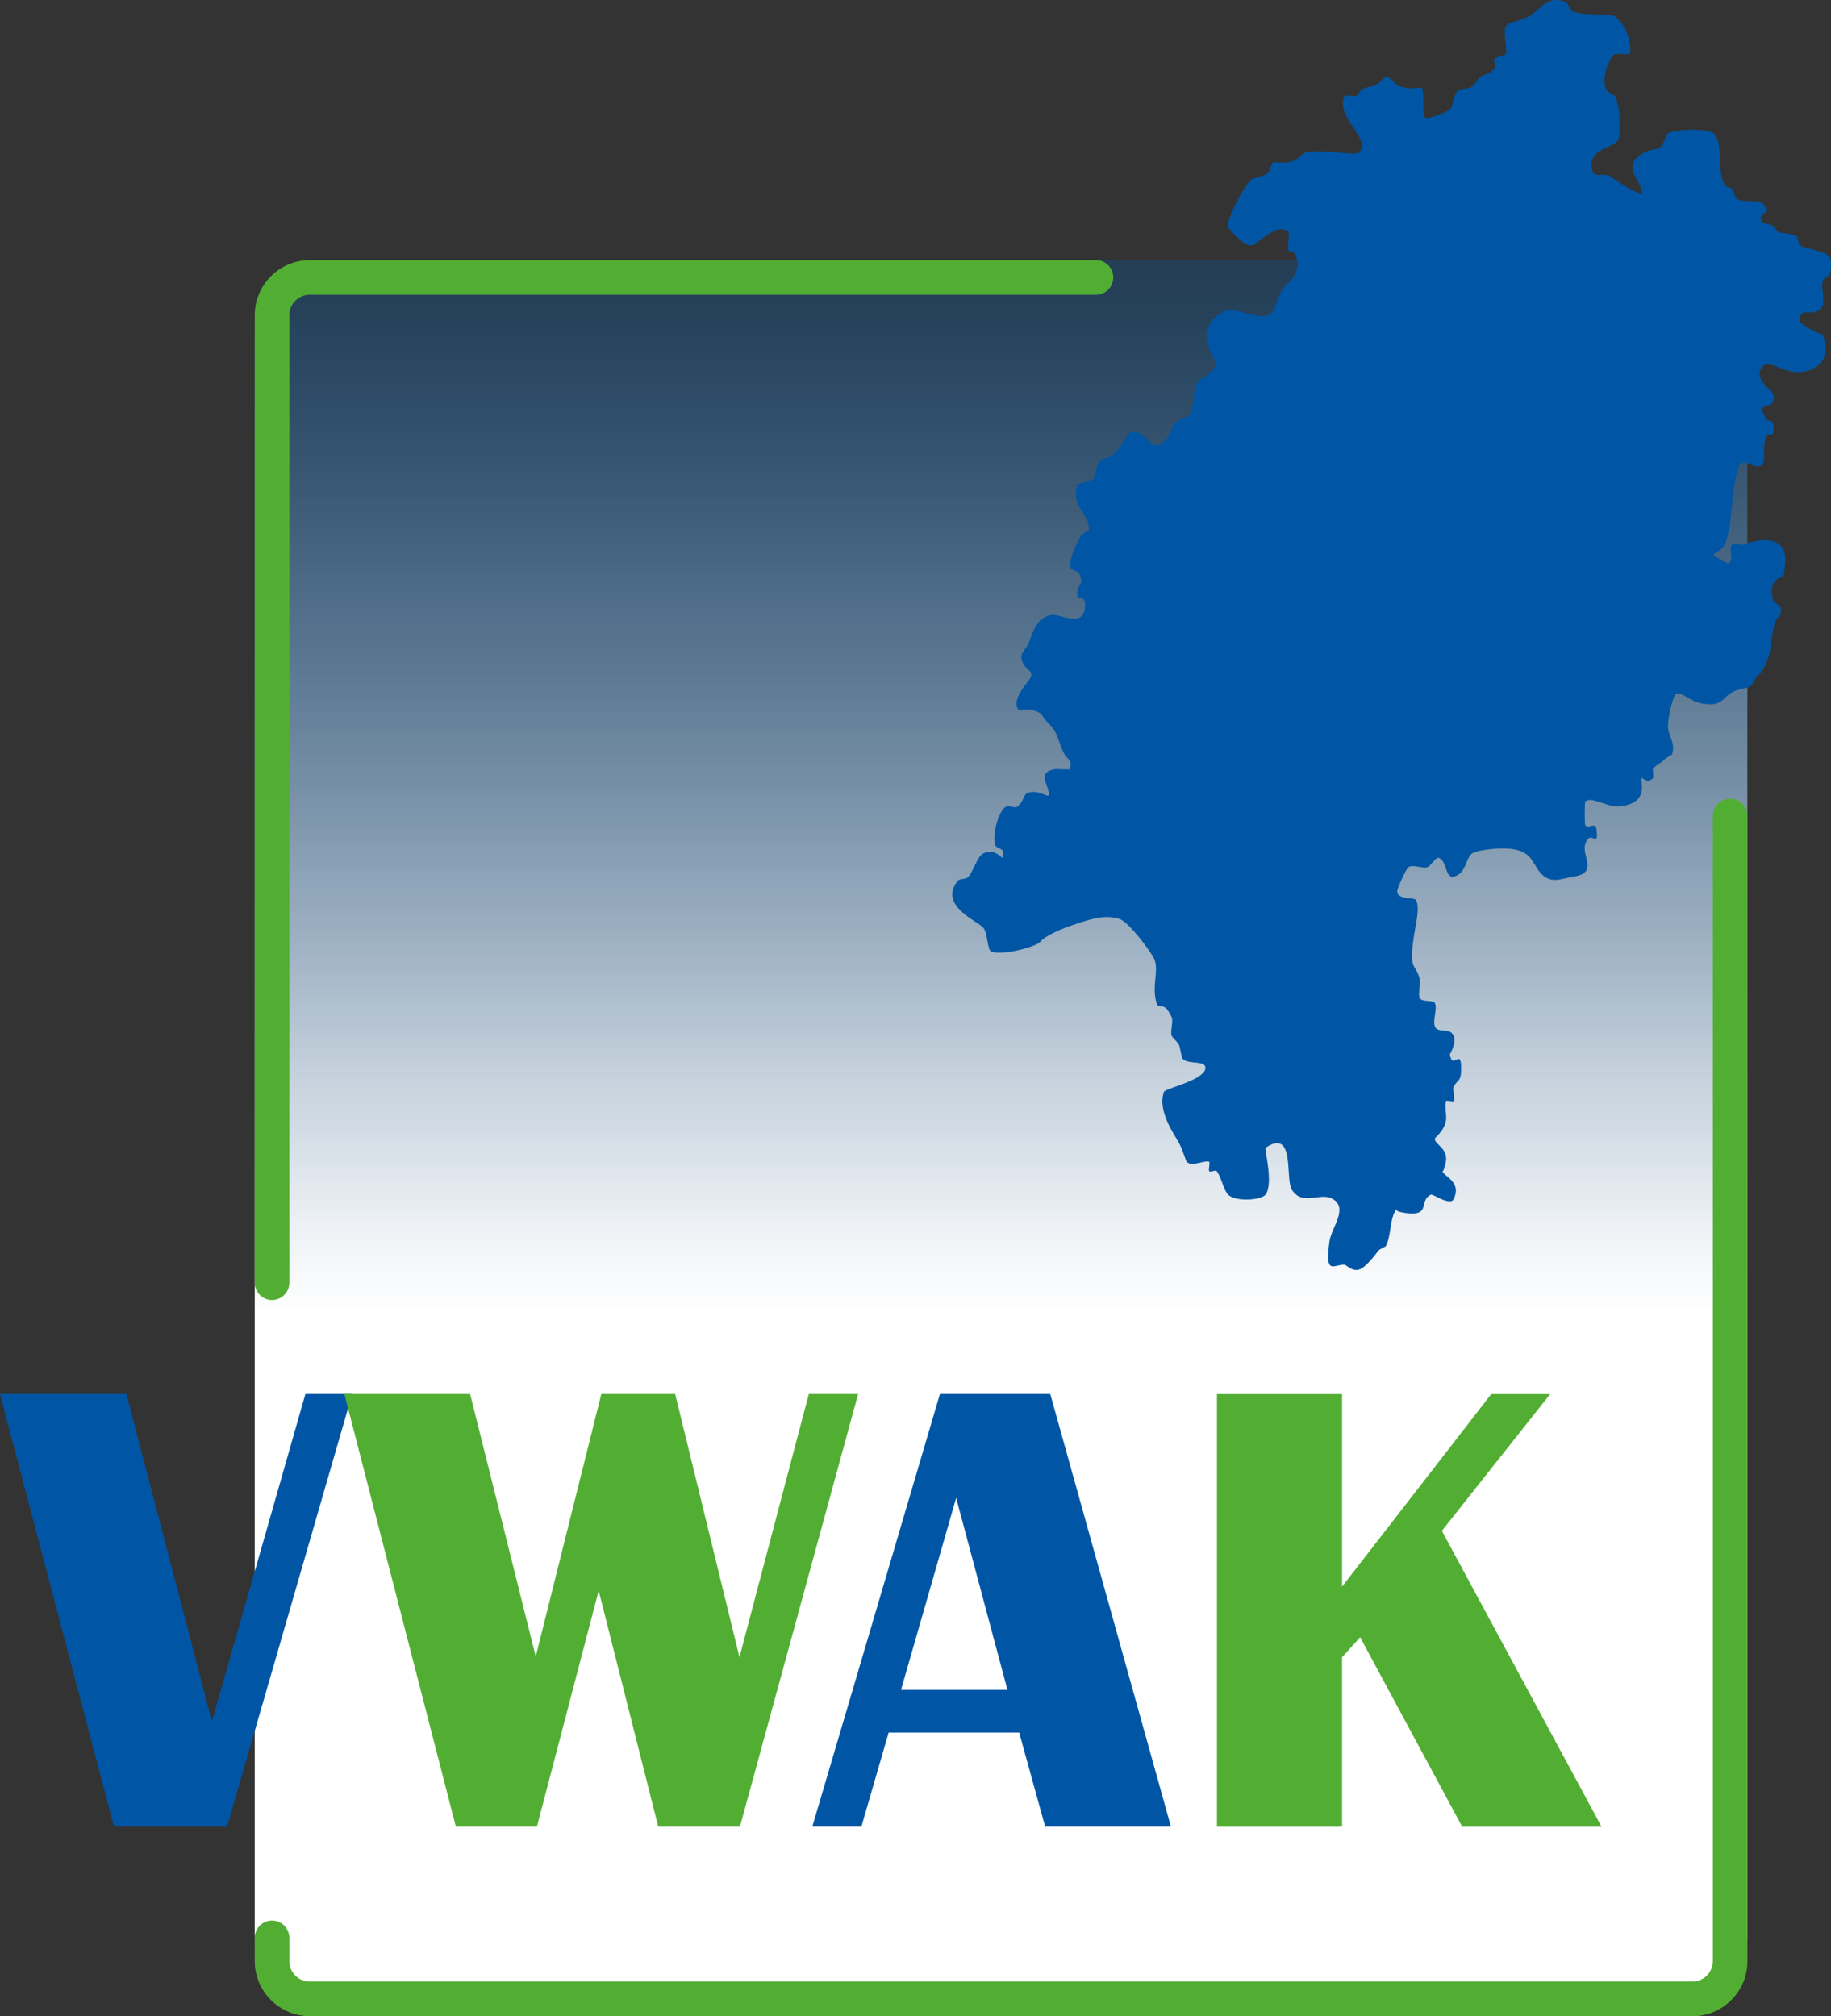
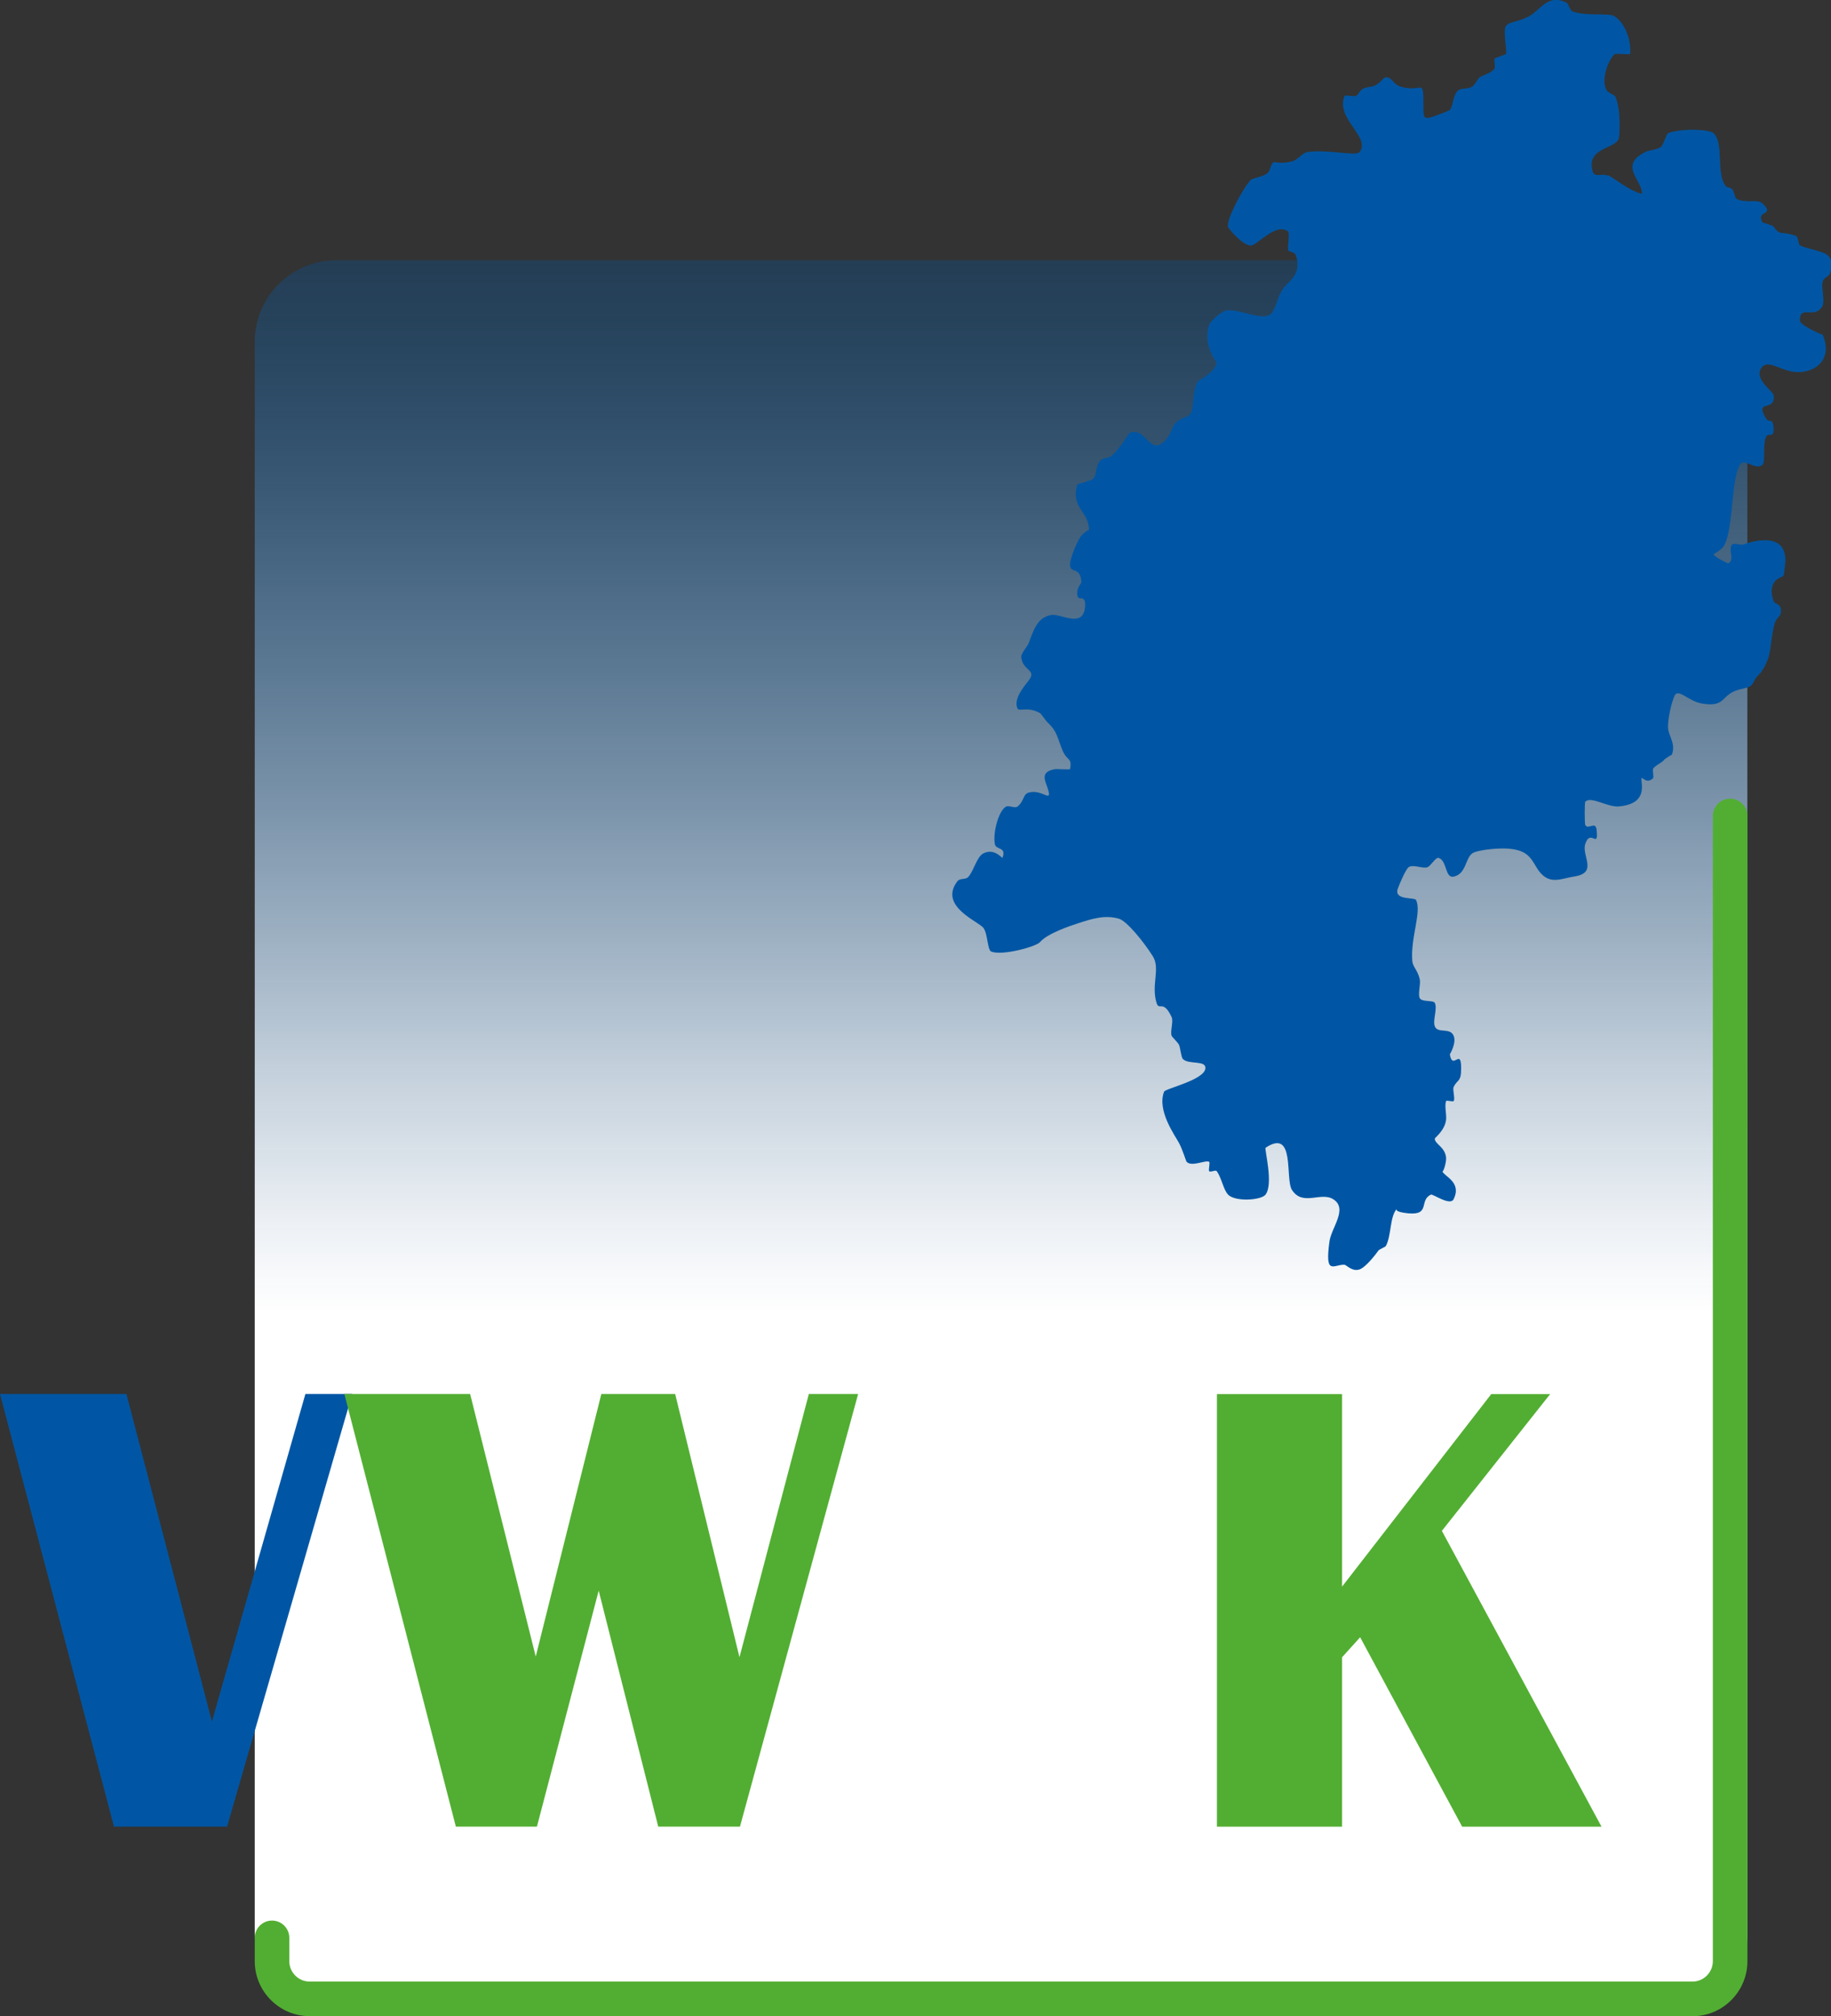
<svg xmlns="http://www.w3.org/2000/svg" id="Ebene_1" role="img" aria-label="Logo Verwaltungsakademie Hessen (VWAK)" data-name="Ebene-1" viewBox="0 0 257.39 283.46">
  <rect x="0" y="0" width="257.39" height="283.46" fill="#333333" stroke="none" />
  <defs>
    <style>
      .cls-1, .cls-2 {
        fill: #0056a4;
      }

      .cls-3 {
        fill: #52ae32;
      }

      .cls-2 {
        fill-rule: evenodd;
      }

      .cls-4 {
        fill: url(#Unbenannter_Verlauf_2);
      }
    </style>
    <linearGradient id="Unbenannter_Verlauf_2" data-name="Unbenannter Verlauf 2" x1="140.72" y1="283.46" x2="140.72" y2="36.59" gradientUnits="userSpaceOnUse">
      <stop offset=".4" stop-color="#fff" />
      <stop offset=".45" stop-color="#f3f7fb" stop-opacity=".97" />
      <stop offset=".54" stop-color="#d5e3f0" stop-opacity=".89" />
      <stop offset=".66" stop-color="#a5c3df" stop-opacity=".75" />
      <stop offset=".81" stop-color="#6297c7" stop-opacity=".57" />
      <stop offset=".97" stop-color="#0d5fa8" stop-opacity=".34" />
      <stop offset="1" stop-color="#0056a4" stop-opacity=".3" />
    </linearGradient>
  </defs>
  <rect class="cls-4" x="35.81" y="36.59" width="209.82" height="246.88" rx="11.47" ry="11.47" />
  <g>
    <g>
      <path class="cls-1" d="M49.51,195.99l-17.59,60.82h-15.9L0,195.99h17.77l12.02,46.04,13.14-46.04h6.59Z" />
      <path class="cls-3" d="M120.63,195.99l-16.61,60.82h-11.49l-8.37-33.17-8.68,33.17h-11.4l-15.67-60.82h17.68l9.22,36.91,9.22-36.91h10.38l9.04,37,9.75-37h6.95Z" />
-       <path class="cls-1" d="M147.64,195.99l16.96,60.82h-17.68l-3.65-13.22h-18.35l-3.83,13.22h-6.9l17.94-60.82h15.5ZM126.66,237.58h14.96l-7.21-26.98-7.75,26.98Z" />
      <path class="cls-3" d="M217.92,195.99l-15.23,19.24,22.44,41.59h-19.59l-14.34-26.63-2.54,2.81v23.82h-17.59v-60.82h17.59v27.07l20.97-27.07h8.28Z" />
    </g>
    <path class="cls-3" d="M237.91,283.46H43.54c-4.26,0-7.73-3.47-7.73-7.73v-3.28c0-1.34,1.09-2.43,2.43-2.43s2.43,1.09,2.43,2.43v3.28c0,1.58,1.29,2.87,2.87,2.87h194.37c1.58,0,2.87-1.29,2.87-2.87V114.72c0-1.34,1.09-2.43,2.43-2.43s2.43,1.09,2.43,2.43v161.02c0,4.26-3.47,7.73-7.73,7.73Z" />
-     <path class="cls-3" d="M38.24,182.78c-1.34,0-2.43-1.09-2.43-2.43V44.31c0-4.26,3.47-7.73,7.73-7.73h110.53c1.34,0,2.43,1.09,2.43,2.43s-1.09,2.43-2.43,2.43H43.54c-1.58,0-2.87,1.29-2.87,2.87v136.04c0,1.34-1.09,2.43-2.43,2.43Z" />
    <path class="cls-2" d="M225.98,24.69c-.84-.39-1.83.41-2.11-.66-.9-3.36,3.28-3.03,3.7-4.6.08-.29.36-4.1-.53-5.92-.02-.04-.98-.57-1.06-.66-1.19-1.48.34-4.92,1.06-5.26.18-.09,2.09.12,2.11,0,.17-1.29-.35-3.99-2.11-5.26-.82-.59-3.66,0-5.82-.66-.67-.21-.62-1.1-1.06-1.32-2.59-1.28-3.63,1.12-5.28,1.97-1.64.84-2.68.69-3.17,1.32-.48.61.17,3.51,0,3.94-.04.1-1.46.5-1.59.66-.16.2.1,1.04,0,1.31-.24.66-1.91,1.12-2.11,1.31-.4.38-.64,1.04-1.06,1.32-.65.42-1.59.09-2.11.66-.61.67-.61,2.31-1.06,2.63-.24.17-1.59.66-1.58.66-2.08.76-2.11.71-2.11-1.31,0-4.07-.12-1.73-3.17-2.63-1.14-.34-1.19-1.36-2.11-1.32-.43.02-.85,1.13-2.11,1.32-1.87.28-1.37.88-2.11,1.31-.19.11-1.51-.2-1.59,0-1.3,3.2,3.76,5.78,2.11,7.89-.48.62-4.55-.45-7.4,0-.55.09-1.37,1.14-2.11,1.31-2.88.68-2.39-.86-3.17,1.31-.3.81-2.31.95-2.64,1.32-1.11,1.2-3.4,5.52-3.17,6.57.03.14,1.86,2.48,3.17,2.63.85.09,3.59-3.35,5.29-1.97.25.2-.12,2.23,0,2.63.06.21.89.21,1.06.66.86,2.32-.67,3.56-1.06,3.94-1.5,1.52-1.2,2.12-2.12,3.95-.97,1.95-4.97-.67-6.87,0-.23.08-1.87,1.23-2.11,1.97-.95,2.85,1.06,5.24,1.06,5.26-.33,1.28-1.23,1.55-1.59,1.97-.08.09-1.02.6-1.06.66-.85,1.44-.46,3.69-1.06,4.6-.3.46-1.31.47-2.11,1.31-.44.47-.65,1.45-1.06,1.97-2.48,3.2-2.86-1.45-5.28-.66-.32.1-1.14,1.97-2.64,3.29-.33.29-1.31.29-1.59.66-.81,1.08-.33,1.94-1.06,2.63-.05.04-2.14.74-2.11.66-1.11,3.36,1.75,3.89,1.59,6.57.02-.4-1.12.75-1.06.66-.76,1.1-1.53,3.2-1.59,3.94-.11,1.62,1.46.18,1.59,2.63.01.21-.81.87-.53,1.97.17.68,1.12-.3,1.06,1.32-.14,3.32-3.39,1.09-4.75,1.31-1.98.33-2.52,2.2-3.17,3.94-.2.53-1.1,1.46-1.06,1.97.17,1.97,2.24,1.75,1.06,3.29-.73.94-2.16,2.6-1.59,3.94.21.5,1.44-.33,3.17.66.16.09.81,1.08,1.06,1.31,1.44,1.34,1.39,2.27,2.11,3.94.69,1.61,1.34.91,1.06,2.63-.02.09-1.93-.03-2.11,0-2.16.36-1.4,1.59-1.06,2.63.76,2.35-.69.12-2.64.66-.84.23-.61,1.19-1.59,1.97-.36.29-1.18-.2-1.59,0-1,.5-1.89,3.54-1.59,5.26.16.91,1.7.34,1.06,1.97-1.18-1.15-2.06-.93-2.64-.66-.93.43-1.31,2.31-2.12,3.29-.4.49-1.2.14-1.58.66-2.65,3.53,3.04,5.63,3.7,6.57.58.82.54,3.06,1.06,3.29,1.49.65,6.34-.69,6.87-1.32,1.02-1.22,4.33-2.32,5.29-2.63,2.01-.65,3.81-1.24,5.81-.66,1.09.32,3.41,3.15,4.75,5.26,1.1,1.72-.25,4.04.53,6.57.37,1.2.91-.56,2.11,1.97.3.64-.2,1.92,0,2.63.06.2.88.94,1.06,1.32.16.34.29,1.73.53,1.97.8.83,3.26.13,3.17,1.31-.12,1.65-5.64,2.84-5.81,3.29-1.03,2.66,1.56,6.19,2.11,7.23.49.92.98,2.55,1.06,2.63.72.75,2.68-.3,3.17,0,.15.09-.13,1.16,0,1.31.17.21.89-.22,1.06,0,.7.97.92,2.57,1.59,3.29.95,1.04,4.67.83,5.28,0,1.15-1.54-.2-6.44,0-6.58,4.22-2.81,2.71,4.38,3.7,5.92,1.52,2.37,4.07.21,5.81,1.32,2.11,1.33-.26,3.99-.53,5.92-.68,4.93.59,3.22,2.11,3.29.27.01,1.08,1.01,2.11.66.91-.31,2.35-2.21,2.64-2.63.15-.22.97-.51,1.06-.66.81-1.44.54-4.27,1.59-5.26-.49.46,1.3.63,1.59.66,3.14.28,1.44-1.84,3.17-2.63.26-.12,2.68,1.62,3.17.66,1.23-2.43-1.37-3.24-1.58-3.95.09.31.62-1.28.53-1.97-.2-1.5-1.62-1.86-1.58-2.63,0-.1,1.41-1.14,1.58-2.63.09-.75-.24-1.95,0-2.63.06-.17.94.13,1.06,0,.25-.27-.17-1.61,0-1.97.53-1.14,1.06-.62,1.06-2.63,0-3.01-1.19.39-1.59-1.97,0,0,.98-1.62.53-2.63-.53-1.2-2.24-.27-2.64-1.31-.33-.85.4-2.5,0-3.29-.22-.43-1.78-.09-2.11-.66-.3-.5.13-2.01,0-2.63-.29-1.35-.98-1.72-1.06-2.63-.26-3.29,1.35-6.89.53-8.55-.2-.4-2.8.03-2.64-1.32.03-.28,1.11-2.93,1.59-3.29.6-.45,1.95.23,2.64,0,.48-.16,1.17-1.45,1.59-1.31,1.2.39.88,2.89,2.11,2.63,1.79-.38,1.62-2.61,2.64-3.29.65-.43,3.27-.73,4.76-.66,2.87.14,3.39,1.24,4.23,2.63,1.61,2.69,3.31,1.61,5.28,1.31,3.46-.52,1.02-2.92,1.59-4.6.75-2.21,1.89.86,1.59-1.97-.14-1.29-1.15.03-1.59-.66-.11-.17-.11-3.17,0-3.29.81-.85,3.1.82,4.76.66,2.25-.22,3.44-1.17,3.17-3.29-.22-1.73.38.44,1.59-.66.14-.13-.08-1.1,0-1.32.14-.4,1.31-.89,1.58-1.31.04-.06,1.1-.78,1.06-.66.63-1.66-.53-2.68-.53-3.94,0-1.73.77-4.36,1.06-4.6.67-.57,1.9,1.01,3.7,1.31,3.52.6,2.57-1.29,5.29-1.97,1.64-.41,1.58-.31,2.11-1.31.34-.64.73-.79,1.06-1.32,1.38-2.19,1.05-3.24,1.59-5.92.42-2.11,1.1-1.33,1.06-2.63-.03-.93-.88-.76-1.06-1.31-.74-2.27.42-3.07,1.06-3.29.58-.19.4-.53.53-1.31.83-5.03-3.86-4.02-5.81-3.29-.32.12-1.34-.27-1.58,0-.63.69.42,2.13-.53,2.63-.07.04-2.01-.88-2.11-1.31.04.15,1.03-.64,1.06-.66,1.83-1.26,1.29-9.34,2.64-11.83.6-1.11,2.16.77,3.17,0,.51-.39.02-2.76.53-3.95.32-.75,1.18.36,1.06-1.31-.11-1.53-.59-.55-1.06-1.31-1.72-2.79,1.45-.81,1.06-3.29-.09-.55-2.97-2.37-1.59-3.94.84-.95,2.3.32,4.23.66,2.81.49,5.93-1.5,4.23-5.26.11.25-1.82-.8-1.58-.66-.34-.2-1.59-.79-1.59-1.31.03-2.23,2.05-.07,3.17-1.97.36-.61-.13-2.53,0-3.29.15-.86.88-.77,1.06-1.31.92-2.9-1.14-2.9-2.11-3.29-.19-.08-1.54-.35-2.11-.66-.19-.1-.27-1.22-.53-1.32-2.32-.82-2.14.1-3.17-1.31-.21-.29-1.47-.45-1.59-.66-.94-1.66,1.92-.86,0-2.63-.71-.65-2.28.09-3.7-.66-.07-.04-.33-1.15-.53-1.32-.55-.44-.67-.03-1.06-.66-1.18-1.9-.08-5.87-1.58-7.23-.56-.51-4.34-.73-6.34,0-.28.1-.69,1.7-1.06,1.97-.57.42-1.68.41-2.12.66-.44.25-.68.36-1.06.66-2.12,1.71.62,3.57.53,5.26-1.81-.44-3.96-2.26-4.76-2.63Z" />
  </g>
</svg>